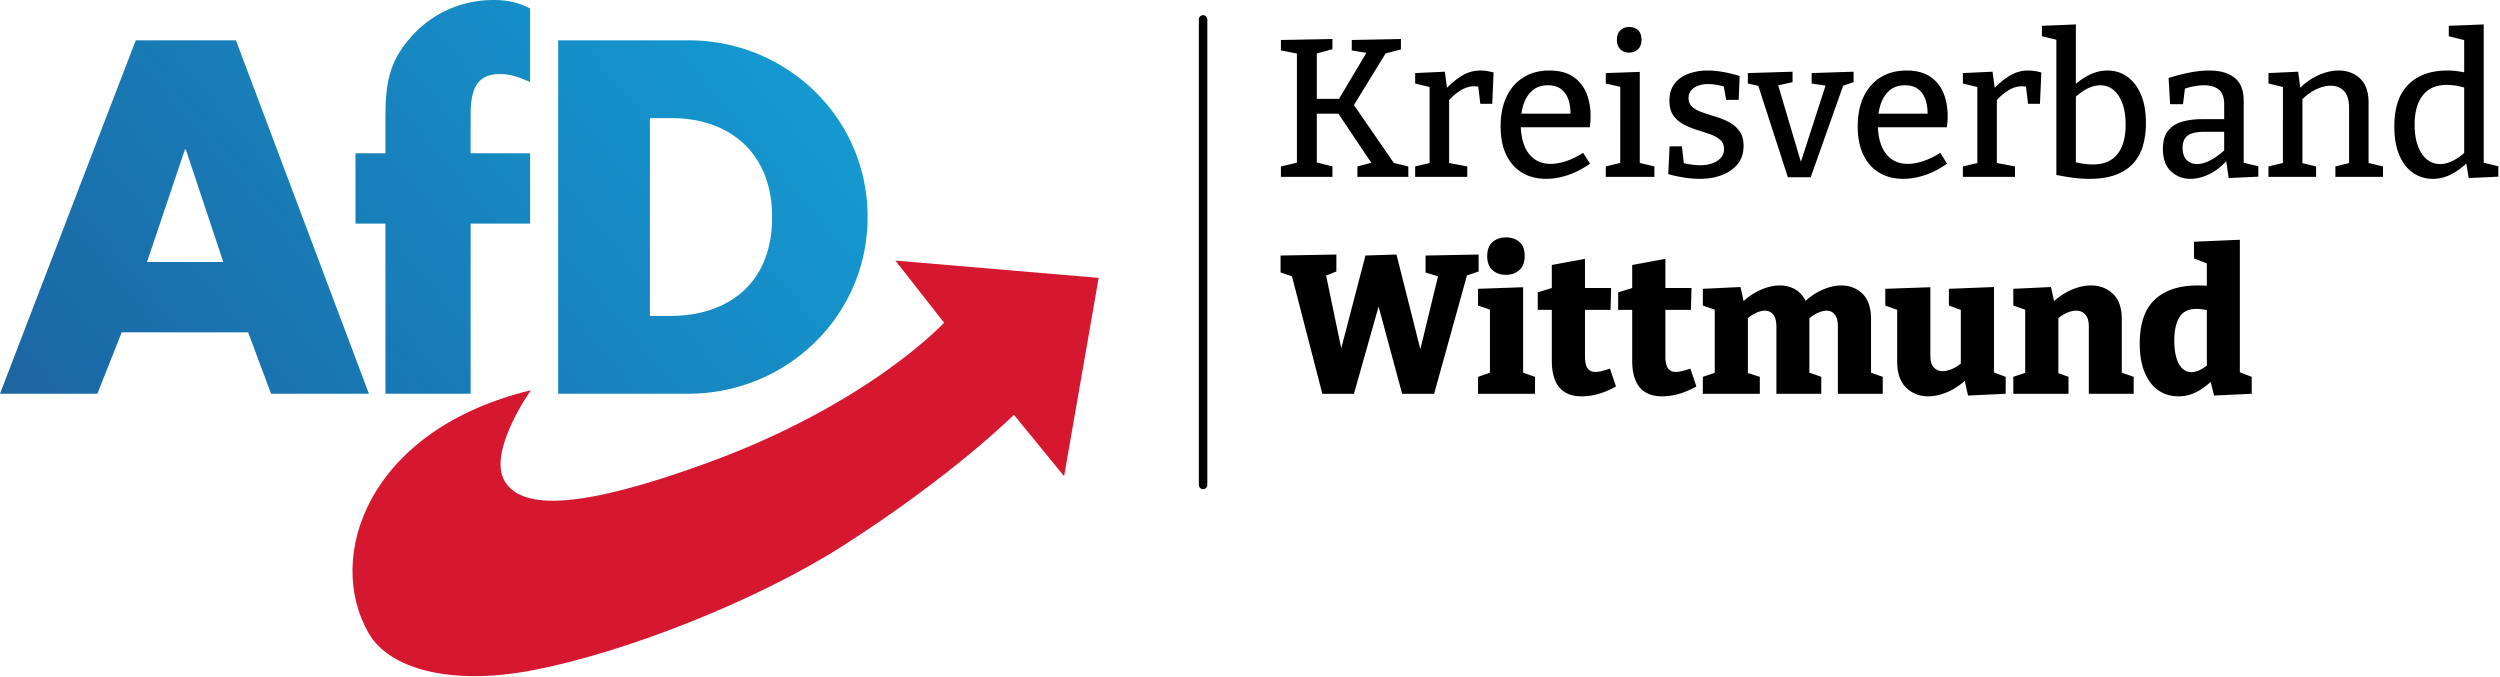
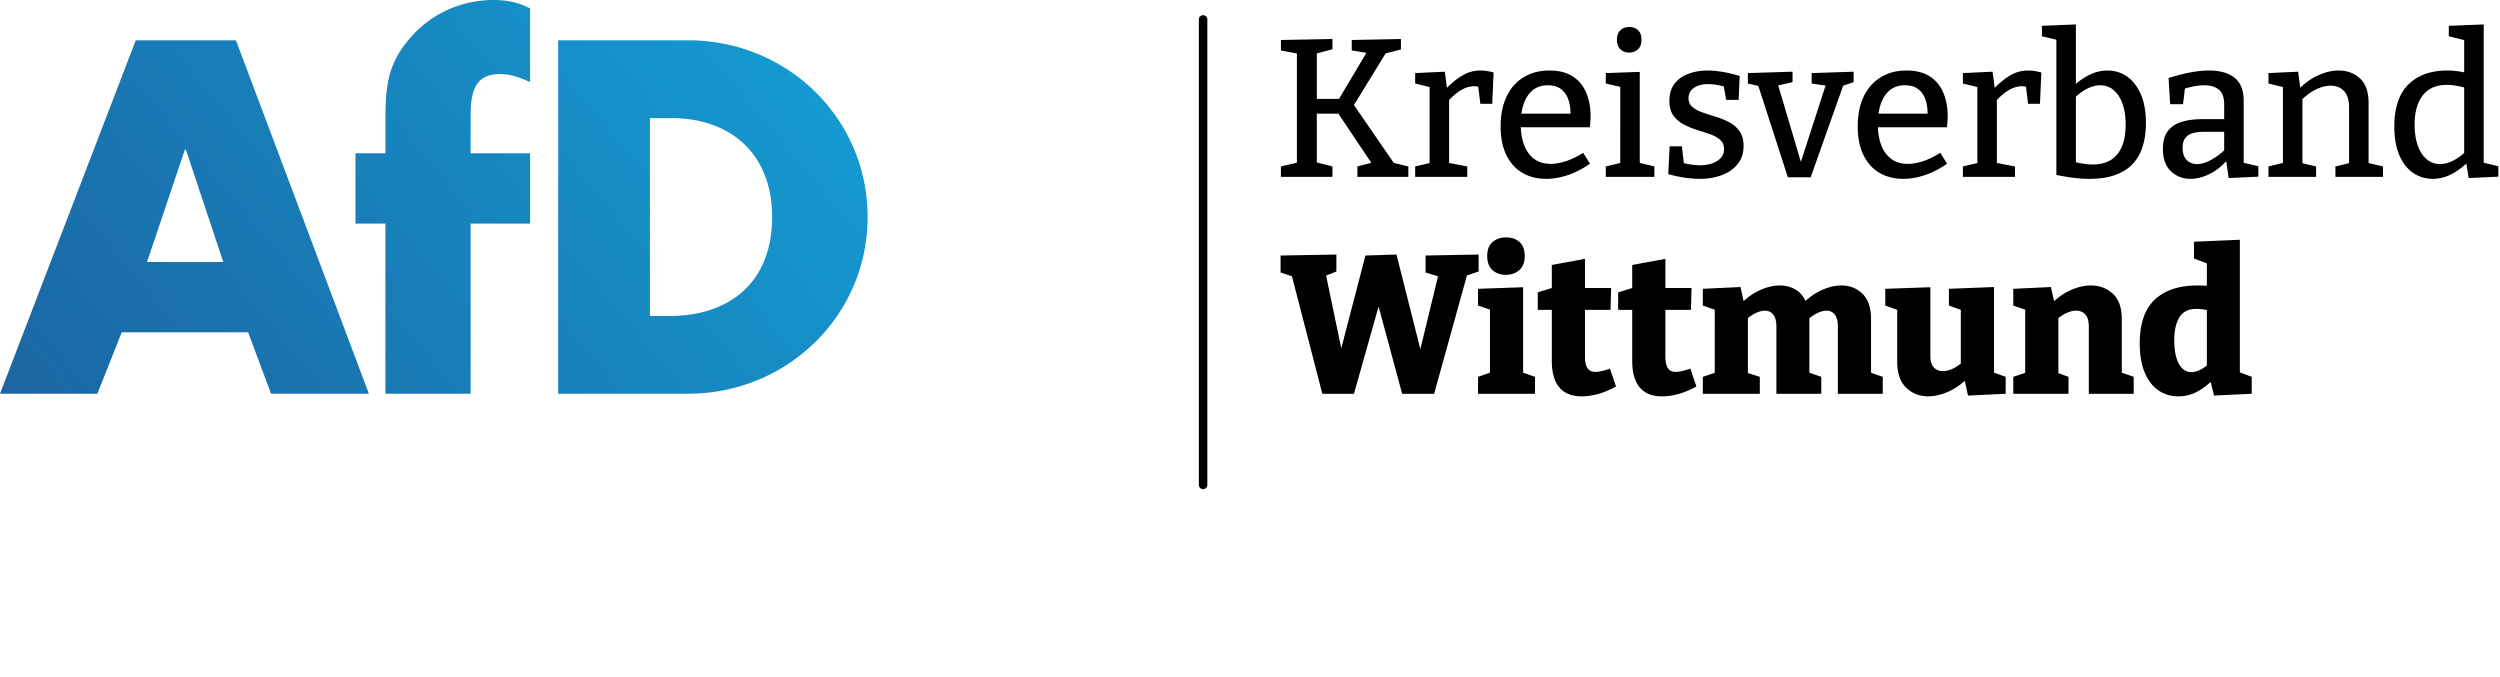
<svg xmlns="http://www.w3.org/2000/svg" viewBox="0 0 1521 412" xml:space="preserve" style="fill-rule:evenodd;clip-rule:evenodd;stroke-linejoin:round;stroke-miterlimit:2">
  <g transform="matrix(.645 0 0 .809 0 1.078)">
    <path style="fill:none" d="M0-1.333h2356.55V507.1H0z" />
    <clipPath id="a">
      <path d="M0-1.333h2356.55V507.1H0z" />
    </clipPath>
    <g clip-path="url(#a)">
-       <path d="m1218.65 206.446-10.74-2.882v-12.739l52.643-.74v12.738l-9.692 3.097 14.293 54.667 22.82-69.762 29.263-.74 22.519 71.164 16.666-54.754-11.763-2.931v-12.739l50.07-.74v12.738l-11.015 2.988-30.96 88.994h-30.182l-22.216-65.602-23.238 65.602h-29.823l-28.644-88.359ZM1405.398 231.503l-11.23-3.055v-12.59l42.52-1.185v64.257l11.23 3.137v12.738h-53.75v-12.738l11.23-3.137v-47.427Zm15.099-26.162c-5.277 0-9.548-1.21-12.798-3.629-3.25-2.418-4.875-5.9-4.875-10.442 0-4.74 1.683-8.27 5.062-10.59 3.38-2.32 7.636-3.482 12.798-3.482 5.033 0 9.203 1.137 12.51 3.407 3.322 2.272 4.975 5.827 4.975 10.665 0 4.641-1.696 8.146-5.061 10.516-3.38 2.37-7.578 3.555-12.611 3.555ZM1463.75 231.706h-13.257v-13.182l13.258-3.255v-17.334l31.29-4.592v21.922h24.66l-.546 16.441h-24.114v34.808c0 4.148.79 7.16 2.387 9.036 1.596 1.877 4.055 2.814 7.362 2.814 1.84 0 3.897-.222 6.169-.667 2.272-.444 4.817-1.06 7.635-1.851l5.71 13.479c-11.16 4.937-21.958 7.406-32.398 7.406-9.318 0-16.35-2.246-21.066-6.74-4.731-4.492-7.09-11.183-7.09-20.07v-38.215ZM1539.589 231.706h-13.258v-13.182l13.258-3.255v-17.334l31.29-4.592v21.922h24.66l-.56 16.441h-24.1v34.808c0 4.148.79 7.16 2.387 9.036 1.596 1.877 4.055 2.814 7.362 2.814 1.84 0 3.897-.222 6.169-.667 2.272-.444 4.817-1.06 7.635-1.851l5.71 13.479c-11.174 4.937-21.973 7.406-32.398 7.406-9.332 0-16.35-2.246-21.08-6.74-4.717-4.492-7.075-11.183-7.075-20.07v-38.215ZM1617.44 231.57l-11.23-3.122v-12.59l35.531-1.334 2.934 10.601c4.817-3.523 9.936-6.267 15.371-8.23 6.572-2.37 12.856-3.555 18.866-3.555 5.522 0 10.498 1.062 14.912 3.184 3.926 1.886 7.017 4.687 9.304 8.404 4.774-3.447 9.792-6.124 15.084-8.034 6.557-2.37 12.783-3.554 18.679-3.554 7.851 0 14.48 2.073 19.887 6.22 5.392 4.148 8.096 10.517 8.096 19.108v40.318l11.043 3.08v12.74h-42.333v-50.51c0-4.147-.993-7.183-2.948-9.109-1.97-1.925-4.544-2.888-7.736-2.888-2.574 0-5.493.618-8.743 1.851-2.46.938-4.947 2.229-7.449 3.876v40.91l11.23 3.13v12.74h-42.333v-50.51c0-4.147-1.02-7.183-3.034-9.109-2.027-1.925-4.645-2.888-7.822-2.888-2.589 0-5.436.592-8.57 1.777-2.46.934-4.947 2.206-7.45 3.814v41.324l11.231 2.853v12.738h-53.75v-12.738l11.23-3.011V231.57ZM1789.535 231.658l-11.23-3.21v-12.59l42.52-1.185v51.693c0 3.851 1.078 6.715 3.22 8.591 2.143 1.877 5.005 2.814 8.556 2.814 2.704 0 5.68-.567 8.93-1.703 2.646-.925 5.32-2.259 8.01-4.003v-40.364l-11.23-3.253v-12.59l42.52-1.334v64.321l11.043 3.222v12.738l-35.532 1.333-3.077-11.043c-5.019 3.533-10.21 6.251-15.602 8.155-6.557 2.321-12.855 3.48-18.866 3.48-8.225 0-15.156-2.171-20.793-6.517-5.651-4.344-8.47-10.96-8.47-19.848v-38.707ZM1910.28 231.57l-11.23-3.122v-12.59l35.517-1.334 2.962 10.635c5.019-3.622 10.282-6.402 15.818-8.339 6.629-2.32 12.941-3.48 18.952-3.48 8.225 0 15.156 2.123 20.807 6.369 5.637 4.246 8.398 10.714 8.283 19.403v39.824l11.23 3.13v12.74h-42.333v-50.51c0-4.147-1.107-7.183-3.322-9.109-2.2-1.925-5.09-2.888-8.642-2.888-2.833 0-5.867.592-9.116 1.777-2.574.935-5.105 2.208-7.636 3.819v41.413l9.562 2.759v12.738h-52.082v-12.738l11.23-3.011V231.57ZM2085.222 285.877c-4.558 3.317-9.06 5.873-13.531 7.67-5.277 2.123-10.914 3.184-16.925 3.184-7.118 0-13.416-1.506-18.866-4.518-5.464-3.011-9.764-7.48-12.884-13.405-3.135-5.925-4.702-13.182-4.702-21.773 0-15.009 4.76-26.044 14.264-33.105 9.52-7.06 22.979-10.59 40.407-10.59 2.214 0 4.5.05 6.902.148.575.024 1.165.056 1.755.098v-16.857l-12.151-3.682v-12.59l43.254-1.481v99.703l11.216 3.388v12.738l-35.518 1.333-3.221-10.26Zm-3.58-53.996c-3.567-.61-6.816-.915-9.764-.915-7.607 0-13 2.123-16.192 6.369-3.192 4.247-4.788 10.023-4.788 17.33 0 4.84.618 9.035 1.84 12.59 1.223 3.555 3.063 6.32 5.522 8.295 2.46 1.975 5.393 2.962 8.83 2.962 2.703 0 5.55-.617 8.57-1.852 1.926-.792 3.91-1.819 5.982-3.08v-41.699ZM1223.32 38.916l-15.084-2.326v-7.85l48.589-.74V35.7l-14.725 3.153v34.173h20.937l25.825-34.624-13.818-1.813v-7.85l46.388-.74v7.85l-14.451 2.999-29.881 38.8 37.631 43.55 13.69 2.633v7.85h-48.043v-7.85l13.115-2.73-31.06-36.966H1242.1v36.703l14.725 2.993v7.85h-48.59v-7.85l15.085-2.812V38.916ZM1348.48 64.12l-13.617-2.646v-7.85l27.982-1.037 2.013 12.121c4.832-3.852 9.577-6.904 14.265-9.159 5.35-2.566 11.072-3.85 17.212-3.85 3.926 0 8.096.493 12.525 1.48l-1.294 23.551h-11.23l-1.97-12.894a25.18 25.18 0 0 0-3.739-.288c-4.53 0-8.988 1.11-13.345 3.333a51.839 51.839 0 0 0-10.396 7.022v47.33l17.126 2.6v7.85h-49.15v-7.85l13.618-2.549V64.121ZM1434.499 94.357c.259 4.982 1.28 9.402 3.063 13.256 2.085 4.494 5.248 7.999 9.49 10.517 4.228 2.518 9.476 3.777 15.731 3.777 4.415 0 9.232-.691 14.452-2.074 5.205-1.382 10.583-3.455 16.105-6.22l6.442 8.146c-6.873 3.85-13.833 6.715-20.893 8.59-7.06 1.878-13.891 2.815-20.52 2.815-8.47 0-15.933-1.506-22.375-4.518-6.442-3.01-11.46-7.454-15.084-13.33-3.624-5.875-5.435-13.06-5.435-21.552 0-8.69 1.869-16.17 5.622-22.44 3.739-6.27 9.073-11.109 16.004-14.516 6.931-3.406 15.07-5.11 24.388-5.11 8.959 0 16.292 1.481 22.001 4.444 5.709 2.962 9.936 7.036 12.697 12.22 2.761 5.184 4.141 11.084 4.141 17.7 0 1.284-.057 2.568-.186 3.851a82.701 82.701 0 0 1-.547 4.444H1434.5Zm.575-10.22h46.317c.014-3.704-.604-7.11-1.855-10.22-1.352-3.358-3.624-6.048-6.816-8.073-3.193-2.024-7.42-3.037-12.698-3.037-5.766 0-10.554 1.26-14.365 3.777-3.796 2.518-6.614 5.95-8.455 10.295a33.812 33.812 0 0 0-2.128 7.257ZM1528.311 63.984l-13.632-2.51v-7.85l32.038-.889v68.453l13.804 2.644v7.85h-45.842v-7.85l13.632-2.61V63.985Zm8.283-25.765c-3.322 0-6.054-.839-8.197-2.518-2.142-1.677-3.22-4.047-3.22-7.11 0-3.158 1.107-5.554 3.321-7.183 2.2-1.63 4.961-2.444 8.283-2.444 3.422 0 6.226.815 8.369 2.444 2.142 1.63 3.22 4.025 3.22 7.184 0 3.16-1.135 5.554-3.407 7.183-2.272 1.63-5.062 2.444-8.37 2.444ZM1625.92 63.649c-5.306-1.153-10.238-1.73-14.782-1.73-5.407 0-9.822.938-13.258 2.814-3.437 1.877-5.148 4.443-5.148 7.702 0 2.864 1.222 5.11 3.68 6.74 2.445 1.629 5.638 2.987 9.563 4.073a409.957 409.957 0 0 0 12.611 3.258c4.487 1.087 8.685 2.47 12.611 4.148 3.926 1.679 7.147 3.925 9.663 6.74 2.517 2.813 3.768 6.492 3.768 11.034 0 5.332-1.812 9.826-5.421 13.479-3.624 3.654-8.556 6.443-14.826 8.369-6.255 1.925-13.243 2.888-20.98 2.888-4.544 0-9.318-.296-14.35-.889a150.63 150.63 0 0 1-15.459-2.666l1.28-20.885h11.605l1.811 12.633c2.23.435 4.602.792 7.104 1.068 3.135.346 5.982.519 8.57.519 3.796 0 7.391-.445 10.756-1.333 3.38-.89 6.14-2.246 8.283-4.074 2.157-1.826 3.22-4.073 3.22-6.74 0-2.961-1.25-5.306-3.767-7.035-2.516-1.727-5.737-3.135-9.663-4.221a507.366 507.366 0 0 0-12.424-3.259c-4.357-1.085-8.498-2.468-12.424-4.147-3.925-1.678-7.118-3.9-9.577-6.666-2.444-2.764-3.68-6.467-3.68-11.108 0-5.233 1.667-9.529 4.975-12.887 3.307-3.357 7.721-5.825 13.258-7.406 5.507-1.58 11.403-2.37 17.658-2.37 4.3 0 9.059.346 14.264 1.037 5.22.692 10.584 1.729 16.105 3.11l-.92 17.923h-11.777l-2.33-10.12ZM1658.561 63.28l-9.878-1.806v-7.85l42.146-1.037v7.85l-13.545 2.436 21.41 57.498 23.281-57.333-13.114-1.564v-7.85l39.573-1.037v7.85l-9.879 2.693-30.6 68.849h-21.54L1658.56 63.28ZM1771.326 94.357c.259 4.982 1.28 9.402 3.063 13.256 2.085 4.494 5.249 7.999 9.49 10.517 4.228 2.518 9.477 3.777 15.732 3.777 4.414 0 9.231-.691 14.451-2.074 5.206-1.382 10.584-3.455 16.105-6.22l6.442 8.146c-6.873 3.85-13.833 6.715-20.893 8.59-7.06 1.878-13.89 2.815-20.52 2.815-8.47 0-15.932-1.506-22.374-4.518-6.442-3.01-11.46-7.454-15.085-13.33-3.623-5.875-5.435-13.06-5.435-21.552 0-8.69 1.87-16.17 5.622-22.44 3.74-6.27 9.074-11.109 16.005-14.516 6.93-3.406 15.07-5.11 24.388-5.11 8.958 0 16.292 1.481 22 4.444 5.71 2.962 9.937 7.036 12.698 12.22 2.76 5.184 4.14 11.084 4.14 17.7 0 1.284-.057 2.568-.186 3.851a82.701 82.701 0 0 1-.546 4.444h-65.097Zm.575-10.22h46.317c.014-3.704-.604-7.11-1.855-10.22-1.352-3.358-3.624-6.048-6.816-8.073-3.192-2.024-7.42-3.037-12.697-3.037-5.766 0-10.555 1.26-14.365 3.777-3.797 2.518-6.615 5.95-8.455 10.295a33.812 33.812 0 0 0-2.129 7.257ZM1865.139 64.12l-13.632-2.646v-7.85l27.982-1.037 2.028 12.121c4.817-3.852 9.577-6.904 14.264-9.159 5.335-2.566 11.073-3.85 17.213-3.85 3.925 0 8.096.493 12.51 1.48l-1.294 23.551h-11.216l-1.97-12.894a25.387 25.387 0 0 0-3.739-.288c-4.544 0-8.987 1.11-13.344 3.333a51.839 51.839 0 0 0-10.397 7.022v47.33l17.112 2.6v7.85h-49.15v-7.85l13.633-2.549V64.121ZM1939.682 28.547l-13.617-2.621v-7.85l32.023-1.038v44.763c4.185-2.921 8.57-5.252 13.158-6.992 5.464-2.074 11.014-3.11 16.651-3.11 7.003 0 13.2 1.53 18.593 4.591 5.407 3.062 9.692 7.505 12.884 13.33 3.192 5.827 4.788 13.035 4.788 21.626 0 6.32-.977 12.072-2.947 17.256-1.956 5.184-5.062 9.603-9.29 13.257-4.242 3.654-9.763 6.468-16.565 8.443-6.816 1.975-14.998 2.962-24.575 2.962-4.544 0-9.39-.247-14.537-.74-5.163-.494-10.684-1.234-16.566-2.222V28.547Zm18.406 92.183c6.01 1.08 11.346 1.621 16.005 1.621 10.195 0 17.888-2.566 23.108-7.702 5.205-5.134 7.822-12.54 7.822-22.218 0-6.22-1.02-11.528-3.034-15.923-2.027-4.394-4.817-7.776-8.383-10.146-3.552-2.37-7.722-3.555-12.51-3.555-3.926 0-8.01.84-12.237 2.518-3.538 1.398-7.118 3.413-10.77 6.043v49.362ZM2099.9 119.868c-4.947 4.302-10.239 7.55-15.919 9.741-6.14 2.37-12.093 3.555-17.859 3.555-7.118 0-13.215-1.876-18.305-5.629-5.09-3.751-7.636-9.38-7.636-16.885 0-5.727 1.524-10.195 4.602-13.405 3.063-3.209 7.348-5.505 12.884-6.888 5.522-1.381 12.021-2.073 19.499-2.073h20.807v-11.11c0-5.134-1.654-8.812-4.976-11.034-3.307-2.222-7.908-3.333-13.804-3.333-3.063 0-6.284.248-9.663.74-2.689.394-5.55.976-8.599 1.747l-1.797 11.733h-12.151l-1.467-19.7c7.477-1.876 14.38-3.283 20.707-4.222 6.312-.937 12.18-1.407 17.572-1.407 10.31 0 18.32 1.827 24.028 5.48 5.694 3.655 8.556 9.432 8.556 17.33v46.584l13.804 2.592v7.85l-27.983 1.037-2.3-12.703Zm-1.927-22.105h-17.86c-8.095 0-13.675.989-16.752 2.963-3.063 1.975-4.601 4.937-4.601 8.887 0 4.247 1.294 7.382 3.868 9.406 2.574 2.025 5.824 3.036 9.764 3.036 3.925 0 8.239-1.011 12.97-3.036 4.328-1.857 8.527-4.273 12.61-7.25V97.764ZM2153.377 64.09l-13.631-2.616v-7.85l27.982-1.037 1.999 12.038c5.421-4.14 11.101-7.263 17.054-9.372 6.687-2.37 13.028-3.555 19.053-3.555 8.21 0 15.027 2.025 20.42 6.073 5.406 4.05 8.037 10.32 7.922 18.811v44.672l13.618 2.578v7.85h-44.908v-7.85l12.884-2.498V79.693c0-5.727-1.596-9.924-4.788-12.59-3.192-2.666-7.42-4-12.697-4-4.17 0-8.685.915-13.531 2.74-4.4 1.66-8.729 4.112-12.97 7.36V121.4l12.883 2.431v7.85h-44.921v-7.85l13.631-2.615V64.091ZM2326.393 121.666c-4.976 3.631-9.908 6.403-14.826 8.313-5.464 2.124-11.072 3.185-16.838 3.185-6.874 0-13.071-1.506-18.593-4.518-5.522-3.01-9.85-7.454-12.97-13.33-3.135-5.875-4.703-13.06-4.703-21.552 0-14.021 4.43-24.538 13.258-31.55 8.83-7.01 21.11-10.516 36.812-10.516 3.063 0 6.226.174 9.476.519 2.085.22 4.2.512 6.356.875V28.819l-14.538-2.893v-7.85l32.944-1.038v103.995l13.804 2.651v7.85l-27.982 1.037-2.2-10.905Zm-2.028-57.192c-5.939-1.31-11.403-1.963-16.378-1.963-10.066 0-17.644 2.642-22.734 7.924-5.09 5.284-7.65 12.616-7.65 21.996 0 6.123 1.02 11.405 3.048 15.849 2.028 4.443 4.846 7.85 8.455 10.22 3.624 2.37 7.765 3.555 12.439 3.555 3.925 0 7.995-.839 12.237-2.518 3.465-1.374 6.988-3.31 10.583-5.811V64.474ZM1138.819 13.274c0-1.76-1.79-3.189-3.996-3.189-2.205 0-3.995 1.43-3.995 3.189v350.049c0 1.76 1.79 3.189 3.995 3.189 2.206 0 3.996-1.429 3.996-3.189V13.274Z" />
-       <path d="M394.607 289.709s-32.515 45.713-19.458 67.554c13.189 22.079 58.48 19.872 150.1-13.417C646 299.97 701.737 239.582 701.737 239.582l-36.183-46.127 151.086 12.846-25.692 147.208-37.29-45.573s-45.019 44.887-127.319 97.362c-65.171 41.546-163.817 79.723-230.905 92.385-62.059 11.721-106.366-1.785-121.252-27.337-33.025-56.73-.827-151.357 120.425-180.637Z" style="fill:#d5172f;fill-rule:nonzero" transform="matrix(1.269 0 0 1.013 0 -1.333)" />
+       <path d="m1218.65 206.446-10.74-2.882v-12.739l52.643-.74v12.738l-9.692 3.097 14.293 54.667 22.82-69.762 29.263-.74 22.519 71.164 16.666-54.754-11.763-2.931v-12.739l50.07-.74v12.738l-11.015 2.988-30.96 88.994h-30.182l-22.216-65.602-23.238 65.602h-29.823l-28.644-88.359ZM1405.398 231.503l-11.23-3.055v-12.59l42.52-1.185v64.257l11.23 3.137v12.738h-53.75v-12.738l11.23-3.137v-47.427Zm15.099-26.162c-5.277 0-9.548-1.21-12.798-3.629-3.25-2.418-4.875-5.9-4.875-10.442 0-4.74 1.683-8.27 5.062-10.59 3.38-2.32 7.636-3.482 12.798-3.482 5.033 0 9.203 1.137 12.51 3.407 3.322 2.272 4.975 5.827 4.975 10.665 0 4.641-1.696 8.146-5.061 10.516-3.38 2.37-7.578 3.555-12.611 3.555ZM1463.75 231.706h-13.257v-13.182l13.258-3.255v-17.334l31.29-4.592v21.922h24.66l-.546 16.441h-24.114v34.808c0 4.148.79 7.16 2.387 9.036 1.596 1.877 4.055 2.814 7.362 2.814 1.84 0 3.897-.222 6.169-.667 2.272-.444 4.817-1.06 7.635-1.851l5.71 13.479c-11.16 4.937-21.958 7.406-32.398 7.406-9.318 0-16.35-2.246-21.066-6.74-4.731-4.492-7.09-11.183-7.09-20.07v-38.215ZM1539.589 231.706h-13.258v-13.182l13.258-3.255v-17.334l31.29-4.592v21.922h24.66l-.56 16.441h-24.1v34.808c0 4.148.79 7.16 2.387 9.036 1.596 1.877 4.055 2.814 7.362 2.814 1.84 0 3.897-.222 6.169-.667 2.272-.444 4.817-1.06 7.635-1.851l5.71 13.479c-11.174 4.937-21.973 7.406-32.398 7.406-9.332 0-16.35-2.246-21.08-6.74-4.717-4.492-7.075-11.183-7.075-20.07v-38.215ZM1617.44 231.57l-11.23-3.122v-12.59l35.531-1.334 2.934 10.601c4.817-3.523 9.936-6.267 15.371-8.23 6.572-2.37 12.856-3.555 18.866-3.555 5.522 0 10.498 1.062 14.912 3.184 3.926 1.886 7.017 4.687 9.304 8.404 4.774-3.447 9.792-6.124 15.084-8.034 6.557-2.37 12.783-3.554 18.679-3.554 7.851 0 14.48 2.073 19.887 6.22 5.392 4.148 8.096 10.517 8.096 19.108v40.318l11.043 3.08v12.74h-42.333v-50.51c0-4.147-.993-7.183-2.948-9.109-1.97-1.925-4.544-2.888-7.736-2.888-2.574 0-5.493.618-8.743 1.851-2.46.938-4.947 2.229-7.449 3.876v40.91l11.23 3.13v12.74h-42.333v-50.51c0-4.147-1.02-7.183-3.034-9.109-2.027-1.925-4.645-2.888-7.822-2.888-2.589 0-5.436.592-8.57 1.777-2.46.934-4.947 2.206-7.45 3.814v41.324l11.231 2.853v12.738h-53.75v-12.738l11.23-3.011V231.57ZM1789.535 231.658l-11.23-3.21v-12.59l42.52-1.185v51.693c0 3.851 1.078 6.715 3.22 8.591 2.143 1.877 5.005 2.814 8.556 2.814 2.704 0 5.68-.567 8.93-1.703 2.646-.925 5.32-2.259 8.01-4.003v-40.364l-11.23-3.253v-12.59l42.52-1.334v64.321l11.043 3.222v12.738l-35.532 1.333-3.077-11.043c-5.019 3.533-10.21 6.251-15.602 8.155-6.557 2.321-12.855 3.48-18.866 3.48-8.225 0-15.156-2.171-20.793-6.517-5.651-4.344-8.47-10.96-8.47-19.848v-38.707ZM1910.28 231.57l-11.23-3.122v-12.59l35.517-1.334 2.962 10.635c5.019-3.622 10.282-6.402 15.818-8.339 6.629-2.32 12.941-3.48 18.952-3.48 8.225 0 15.156 2.123 20.807 6.369 5.637 4.246 8.398 10.714 8.283 19.403v39.824l11.23 3.13v12.74h-42.333v-50.51c0-4.147-1.107-7.183-3.322-9.109-2.2-1.925-5.09-2.888-8.642-2.888-2.833 0-5.867.592-9.116 1.777-2.574.935-5.105 2.208-7.636 3.819v41.413l9.562 2.759v12.738h-52.082v-12.738l11.23-3.011V231.57ZM2085.222 285.877c-4.558 3.317-9.06 5.873-13.531 7.67-5.277 2.123-10.914 3.184-16.925 3.184-7.118 0-13.416-1.506-18.866-4.518-5.464-3.011-9.764-7.48-12.884-13.405-3.135-5.925-4.702-13.182-4.702-21.773 0-15.009 4.76-26.044 14.264-33.105 9.52-7.06 22.979-10.59 40.407-10.59 2.214 0 4.5.05 6.902.148.575.024 1.165.056 1.755.098v-16.857l-12.151-3.682v-12.59l43.254-1.481v99.703l11.216 3.388v12.738l-35.518 1.333-3.221-10.26Zm-3.58-53.996c-3.567-.61-6.816-.915-9.764-.915-7.607 0-13 2.123-16.192 6.369-3.192 4.247-4.788 10.023-4.788 17.33 0 4.84.618 9.035 1.84 12.59 1.223 3.555 3.063 6.32 5.522 8.295 2.46 1.975 5.393 2.962 8.83 2.962 2.703 0 5.55-.617 8.57-1.852 1.926-.792 3.91-1.819 5.982-3.08v-41.699ZM1223.32 38.916l-15.084-2.326v-7.85l48.589-.74V35.7l-14.725 3.153v34.173h20.937l25.825-34.624-13.818-1.813v-7.85l46.388-.74v7.85l-14.451 2.999-29.881 38.8 37.631 43.55 13.69 2.633v7.85h-48.043v-7.85l13.115-2.73-31.06-36.966H1242.1v36.703l14.725 2.993v7.85h-48.59v-7.85l15.085-2.812V38.916ZM1348.48 64.12l-13.617-2.646v-7.85l27.982-1.037 2.013 12.121c4.832-3.852 9.577-6.904 14.265-9.159 5.35-2.566 11.072-3.85 17.212-3.85 3.926 0 8.096.493 12.525 1.48l-1.294 23.551h-11.23l-1.97-12.894a25.18 25.18 0 0 0-3.739-.288c-4.53 0-8.988 1.11-13.345 3.333a51.839 51.839 0 0 0-10.396 7.022v47.33l17.126 2.6v7.85h-49.15v-7.85l13.618-2.549V64.121ZM1434.499 94.357c.259 4.982 1.28 9.402 3.063 13.256 2.085 4.494 5.248 7.999 9.49 10.517 4.228 2.518 9.476 3.777 15.731 3.777 4.415 0 9.232-.691 14.452-2.074 5.205-1.382 10.583-3.455 16.105-6.22l6.442 8.146c-6.873 3.85-13.833 6.715-20.893 8.59-7.06 1.878-13.891 2.815-20.52 2.815-8.47 0-15.933-1.506-22.375-4.518-6.442-3.01-11.46-7.454-15.084-13.33-3.624-5.875-5.435-13.06-5.435-21.552 0-8.69 1.869-16.17 5.622-22.44 3.739-6.27 9.073-11.109 16.004-14.516 6.931-3.406 15.07-5.11 24.388-5.11 8.959 0 16.292 1.481 22.001 4.444 5.709 2.962 9.936 7.036 12.697 12.22 2.761 5.184 4.141 11.084 4.141 17.7 0 1.284-.057 2.568-.186 3.851a82.701 82.701 0 0 1-.547 4.444H1434.5Zm.575-10.22h46.317c.014-3.704-.604-7.11-1.855-10.22-1.352-3.358-3.624-6.048-6.816-8.073-3.193-2.024-7.42-3.037-12.698-3.037-5.766 0-10.554 1.26-14.365 3.777-3.796 2.518-6.614 5.95-8.455 10.295a33.812 33.812 0 0 0-2.128 7.257ZM1528.311 63.984l-13.632-2.51v-7.85l32.038-.889v68.453l13.804 2.644v7.85h-45.842v-7.85l13.632-2.61V63.985Zm8.283-25.765c-3.322 0-6.054-.839-8.197-2.518-2.142-1.677-3.22-4.047-3.22-7.11 0-3.158 1.107-5.554 3.321-7.183 2.2-1.63 4.961-2.444 8.283-2.444 3.422 0 6.226.815 8.369 2.444 2.142 1.63 3.22 4.025 3.22 7.184 0 3.16-1.135 5.554-3.407 7.183-2.272 1.63-5.062 2.444-8.37 2.444ZM1625.92 63.649c-5.306-1.153-10.238-1.73-14.782-1.73-5.407 0-9.822.938-13.258 2.814-3.437 1.877-5.148 4.443-5.148 7.702 0 2.864 1.222 5.11 3.68 6.74 2.445 1.629 5.638 2.987 9.563 4.073a409.957 409.957 0 0 0 12.611 3.258c4.487 1.087 8.685 2.47 12.611 4.148 3.926 1.679 7.147 3.925 9.663 6.74 2.517 2.813 3.768 6.492 3.768 11.034 0 5.332-1.812 9.826-5.421 13.479-3.624 3.654-8.556 6.443-14.826 8.369-6.255 1.925-13.243 2.888-20.98 2.888-4.544 0-9.318-.296-14.35-.889a150.63 150.63 0 0 1-15.459-2.666l1.28-20.885h11.605l1.811 12.633c2.23.435 4.602.792 7.104 1.068 3.135.346 5.982.519 8.57.519 3.796 0 7.391-.445 10.756-1.333 3.38-.89 6.14-2.246 8.283-4.074 2.157-1.826 3.22-4.073 3.22-6.74 0-2.961-1.25-5.306-3.767-7.035-2.516-1.727-5.737-3.135-9.663-4.221a507.366 507.366 0 0 0-12.424-3.259c-4.357-1.085-8.498-2.468-12.424-4.147-3.925-1.678-7.118-3.9-9.577-6.666-2.444-2.764-3.68-6.467-3.68-11.108 0-5.233 1.667-9.529 4.975-12.887 3.307-3.357 7.721-5.825 13.258-7.406 5.507-1.58 11.403-2.37 17.658-2.37 4.3 0 9.059.346 14.264 1.037 5.22.692 10.584 1.729 16.105 3.11l-.92 17.923h-11.777l-2.33-10.12ZM1658.561 63.28l-9.878-1.806v-7.85l42.146-1.037v7.85l-13.545 2.436 21.41 57.498 23.281-57.333-13.114-1.564v-7.85l39.573-1.037v7.85l-9.879 2.693-30.6 68.849h-21.54L1658.56 63.28ZM1771.326 94.357c.259 4.982 1.28 9.402 3.063 13.256 2.085 4.494 5.249 7.999 9.49 10.517 4.228 2.518 9.477 3.777 15.732 3.777 4.414 0 9.231-.691 14.451-2.074 5.206-1.382 10.584-3.455 16.105-6.22l6.442 8.146c-6.873 3.85-13.833 6.715-20.893 8.59-7.06 1.878-13.89 2.815-20.52 2.815-8.47 0-15.932-1.506-22.374-4.518-6.442-3.01-11.46-7.454-15.085-13.33-3.623-5.875-5.435-13.06-5.435-21.552 0-8.69 1.87-16.17 5.622-22.44 3.74-6.27 9.074-11.109 16.005-14.516 6.93-3.406 15.07-5.11 24.388-5.11 8.958 0 16.292 1.481 22 4.444 5.71 2.962 9.937 7.036 12.698 12.22 2.76 5.184 4.14 11.084 4.14 17.7 0 1.284-.057 2.568-.186 3.851a82.701 82.701 0 0 1-.546 4.444Zm.575-10.22h46.317c.014-3.704-.604-7.11-1.855-10.22-1.352-3.358-3.624-6.048-6.816-8.073-3.192-2.024-7.42-3.037-12.697-3.037-5.766 0-10.555 1.26-14.365 3.777-3.797 2.518-6.615 5.95-8.455 10.295a33.812 33.812 0 0 0-2.129 7.257ZM1865.139 64.12l-13.632-2.646v-7.85l27.982-1.037 2.028 12.121c4.817-3.852 9.577-6.904 14.264-9.159 5.335-2.566 11.073-3.85 17.213-3.85 3.925 0 8.096.493 12.51 1.48l-1.294 23.551h-11.216l-1.97-12.894a25.387 25.387 0 0 0-3.739-.288c-4.544 0-8.987 1.11-13.344 3.333a51.839 51.839 0 0 0-10.397 7.022v47.33l17.112 2.6v7.85h-49.15v-7.85l13.633-2.549V64.121ZM1939.682 28.547l-13.617-2.621v-7.85l32.023-1.038v44.763c4.185-2.921 8.57-5.252 13.158-6.992 5.464-2.074 11.014-3.11 16.651-3.11 7.003 0 13.2 1.53 18.593 4.591 5.407 3.062 9.692 7.505 12.884 13.33 3.192 5.827 4.788 13.035 4.788 21.626 0 6.32-.977 12.072-2.947 17.256-1.956 5.184-5.062 9.603-9.29 13.257-4.242 3.654-9.763 6.468-16.565 8.443-6.816 1.975-14.998 2.962-24.575 2.962-4.544 0-9.39-.247-14.537-.74-5.163-.494-10.684-1.234-16.566-2.222V28.547Zm18.406 92.183c6.01 1.08 11.346 1.621 16.005 1.621 10.195 0 17.888-2.566 23.108-7.702 5.205-5.134 7.822-12.54 7.822-22.218 0-6.22-1.02-11.528-3.034-15.923-2.027-4.394-4.817-7.776-8.383-10.146-3.552-2.37-7.722-3.555-12.51-3.555-3.926 0-8.01.84-12.237 2.518-3.538 1.398-7.118 3.413-10.77 6.043v49.362ZM2099.9 119.868c-4.947 4.302-10.239 7.55-15.919 9.741-6.14 2.37-12.093 3.555-17.859 3.555-7.118 0-13.215-1.876-18.305-5.629-5.09-3.751-7.636-9.38-7.636-16.885 0-5.727 1.524-10.195 4.602-13.405 3.063-3.209 7.348-5.505 12.884-6.888 5.522-1.381 12.021-2.073 19.499-2.073h20.807v-11.11c0-5.134-1.654-8.812-4.976-11.034-3.307-2.222-7.908-3.333-13.804-3.333-3.063 0-6.284.248-9.663.74-2.689.394-5.55.976-8.599 1.747l-1.797 11.733h-12.151l-1.467-19.7c7.477-1.876 14.38-3.283 20.707-4.222 6.312-.937 12.18-1.407 17.572-1.407 10.31 0 18.32 1.827 24.028 5.48 5.694 3.655 8.556 9.432 8.556 17.33v46.584l13.804 2.592v7.85l-27.983 1.037-2.3-12.703Zm-1.927-22.105h-17.86c-8.095 0-13.675.989-16.752 2.963-3.063 1.975-4.601 4.937-4.601 8.887 0 4.247 1.294 7.382 3.868 9.406 2.574 2.025 5.824 3.036 9.764 3.036 3.925 0 8.239-1.011 12.97-3.036 4.328-1.857 8.527-4.273 12.61-7.25V97.764ZM2153.377 64.09l-13.631-2.616v-7.85l27.982-1.037 1.999 12.038c5.421-4.14 11.101-7.263 17.054-9.372 6.687-2.37 13.028-3.555 19.053-3.555 8.21 0 15.027 2.025 20.42 6.073 5.406 4.05 8.037 10.32 7.922 18.811v44.672l13.618 2.578v7.85h-44.908v-7.85l12.884-2.498V79.693c0-5.727-1.596-9.924-4.788-12.59-3.192-2.666-7.42-4-12.697-4-4.17 0-8.685.915-13.531 2.74-4.4 1.66-8.729 4.112-12.97 7.36V121.4l12.883 2.431v7.85h-44.921v-7.85l13.631-2.615V64.091ZM2326.393 121.666c-4.976 3.631-9.908 6.403-14.826 8.313-5.464 2.124-11.072 3.185-16.838 3.185-6.874 0-13.071-1.506-18.593-4.518-5.522-3.01-9.85-7.454-12.97-13.33-3.135-5.875-4.703-13.06-4.703-21.552 0-14.021 4.43-24.538 13.258-31.55 8.83-7.01 21.11-10.516 36.812-10.516 3.063 0 6.226.174 9.476.519 2.085.22 4.2.512 6.356.875V28.819l-14.538-2.893v-7.85l32.944-1.038v103.995l13.804 2.651v7.85l-27.982 1.037-2.2-10.905Zm-2.028-57.192c-5.939-1.31-11.403-1.963-16.378-1.963-10.066 0-17.644 2.642-22.734 7.924-5.09 5.284-7.65 12.616-7.65 21.996 0 6.123 1.02 11.405 3.048 15.849 2.028 4.443 4.846 7.85 8.455 10.22 3.624 2.37 7.765 3.555 12.439 3.555 3.925 0 7.995-.839 12.237-2.518 3.465-1.374 6.988-3.31 10.583-5.811V64.474ZM1138.819 13.274c0-1.76-1.79-3.189-3.996-3.189-2.205 0-3.995 1.43-3.995 3.189v350.049c0 1.76 1.79 3.189 3.995 3.189 2.206 0 3.996-1.429 3.996-3.189V13.274Z" />
      <path d="M644.901 161.114c0-18.447-3.763-35.866-10.542-51.622-6.788-15.757-16.601-29.851-28.691-41.634-12.09-11.791-26.466-21.27-42.381-27.81-15.923-6.534-33.386-10.121-51.657-10.121h-96.737v262.366h96.737c18.183 0 35.601-3.588 51.508-10.121a133.617 133.617 0 0 0 42.399-27.802c12.116-11.792 21.955-25.887 28.769-41.643 6.815-15.756 10.595-33.175 10.595-51.613Zm-70.983 0c0 12.785-2.172 23.767-6.076 33.052-3.895 9.276-9.514 16.856-16.407 22.835-6.894 5.987-15.062 10.366-24.049 13.25-8.986 2.893-18.798 4.282-28.98 4.282h-15.308V87.686h16.011c10.956 0 21.112 1.653 30.186 4.871 9.065 3.21 17.049 7.984 23.661 14.226 6.612 6.243 11.853 13.955 15.44 23.037 3.587 9.084 5.522 19.547 5.522 31.294Zm-179.896 4.866v-52.193H349.83V84.91c0-5.046.351-9.442 1.126-13.197.773-3.746 1.986-6.858 3.701-9.338 1.723-2.479 3.948-4.326 6.771-5.556 2.822-1.231 6.234-1.839 10.322-1.839 2.093 0 4.071.177 5.979.484 1.908.308 3.746.756 5.548 1.301 1.803.545 3.579 1.187 5.355 1.882 1.785.703 3.561 1.469 5.39 2.251V6.269a54.577 54.577 0 0 0-6.542-2.892 52.884 52.884 0 0 0-6.638-1.943A60.102 60.102 0 0 0 374.01.343 72.885 72.885 0 0 0 366.879 0c-5.997 0-11.914.633-17.656 1.864a82.24 82.24 0 0 0-16.618 5.487 80.646 80.646 0 0 0-15.045 8.942 81.121 81.121 0 0 0-12.969 12.239c-4.343 4.96-7.649 9.813-10.164 14.684-2.515 4.871-4.229 9.769-5.408 14.807-1.169 5.047-1.802 10.243-2.136 15.73-.343 5.478-.387 11.237-.387 17.418v22.616h-22.263v52.193h22.263v126.316h63.334V165.98h44.192ZM274.201 292.291l-24.707-65.585-24.708-65.593-24.707-65.594-24.708-65.593h-74.456L75.679 95.519l-25.226 65.594-25.227 65.593L0 292.291h72.373l4.528-11.395 4.52-11.395 4.528-11.396 4.519-11.395h93.951l4.265 11.395 4.264 11.396 4.264 11.395 4.265 11.395h72.724ZM165.98 194.516h-56.721l7.052-20.882 7.043-20.875 7.042-20.873 7.052-20.883h.695l6.964 20.883 6.955 20.873 6.955 20.875 6.963 20.882Z" style="fill:url(#b);fill-rule:nonzero" transform="matrix(1.269 0 0 1.013 0 -1.333)" />
    </g>
  </g>
  <defs>
    <linearGradient id="b" x1="0" y1="0" x2="1" y2="0" gradientUnits="userSpaceOnUse" gradientTransform="matrix(528.051 -441.356 200.041 239.335 -.61 292.296)">
      <stop offset="0" style="stop-color:#1b65a2;stop-opacity:1" />
      <stop offset="1" style="stop-color:#14a0d7;stop-opacity:1" />
    </linearGradient>
  </defs>
</svg>